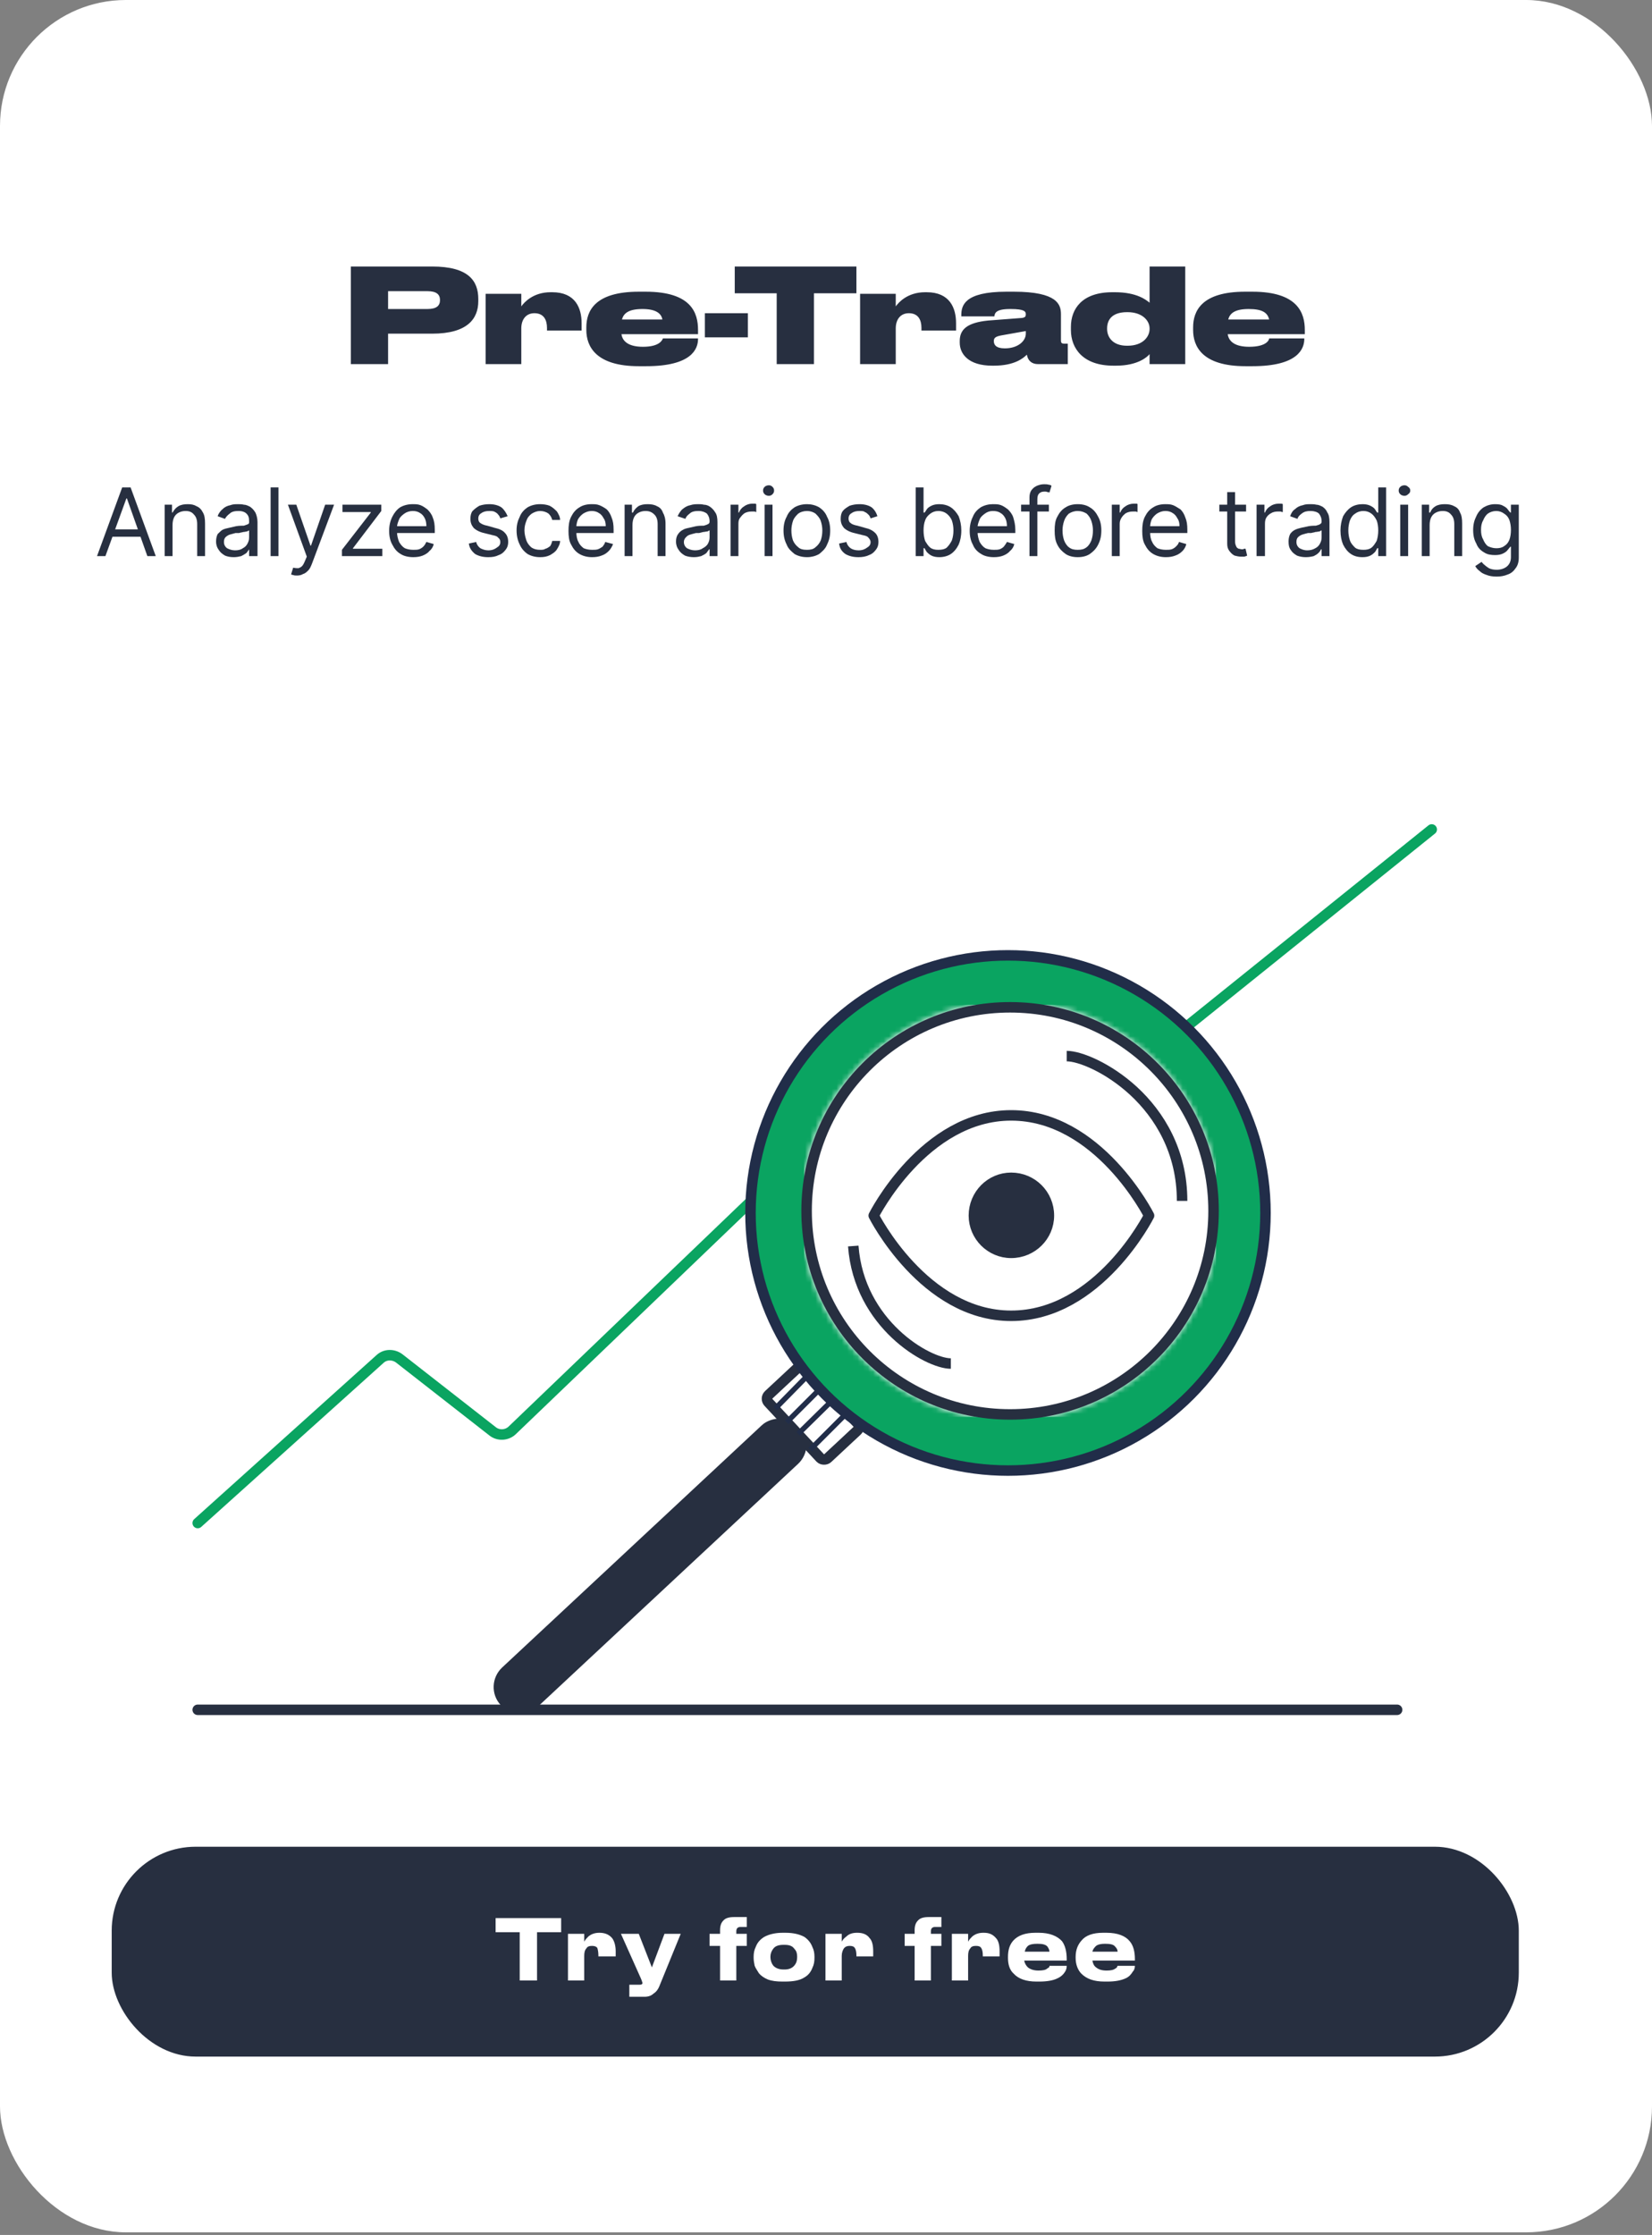
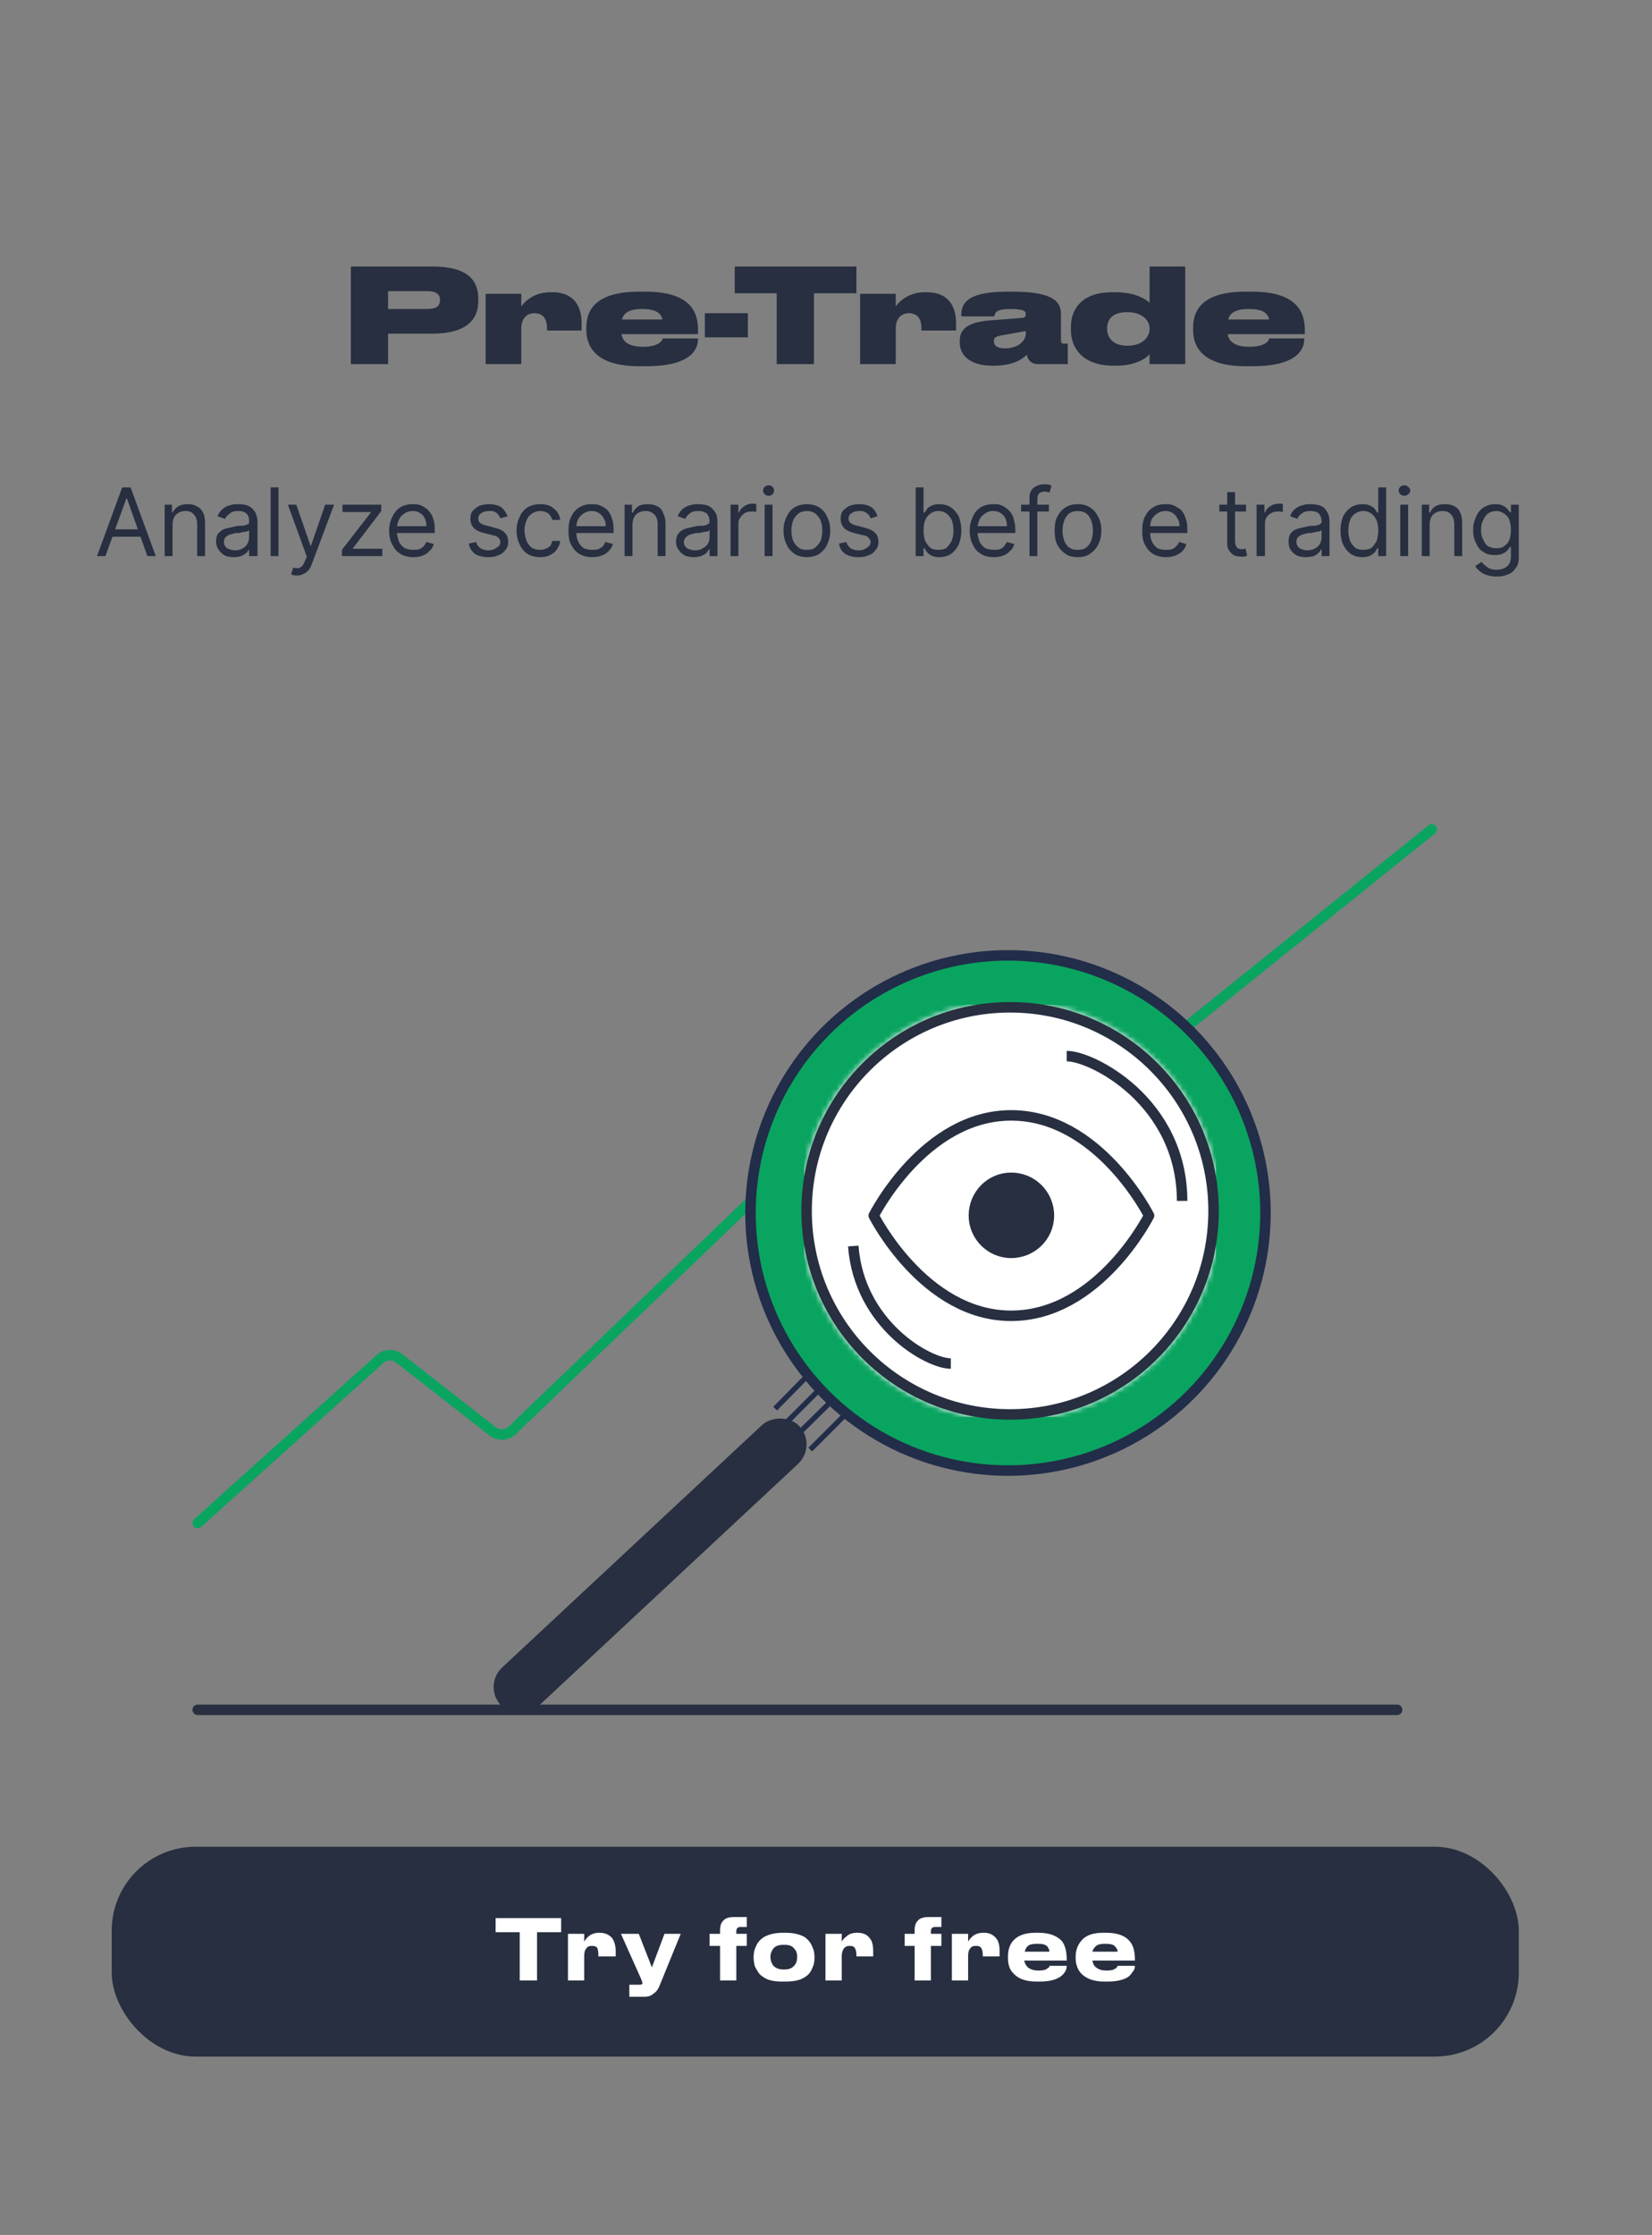
<svg xmlns="http://www.w3.org/2000/svg" width="315" height="426" viewBox="0 0 315 426" fill="none">
  <rect x="0" y="0" width="315" height="426" fill="#808080" stroke="none" />
  <defs>
    <mask id="Mask-1" style="mask-type: alpha;">
      <ellipse fill="#abbbd4" stroke="#272f40" stroke-width="2" rx="38.9" ry="38.9" transform="translate(192.6,230.8) scale(-1,1)" />
    </mask>
    <clipPath id="ClipPath-1">
      <rect width="78.6" height="78.6" fill="#fff" transform="translate(192.6,230.8) scale(-1,1) translate(-39.3,-39.3)" />
    </clipPath>
  </defs>
  <style> @keyframes a0_t { 0% { transform: translate(194px,230.6px) rotate(0deg) translate(-31.3px,-29.3px); } 100% { transform: translate(194px,230.6px) rotate(365deg) translate(-31.3px,-29.3px); } } </style>
-   <rect width="315" height="425.5" stroke="#fff" fill="#fff" stroke-width="0" rx="24" />
  <rect x="21.3" y="352" width="268.3" height="40" fill="#272f40" rx="16" />
  <rect x="7.5" y="1.5" width="307" height="424" rx="23.5" stroke="#082559" stroke-width="0" />
  <path d="M20.1 106h-1.6l4.8-13.1h1.6l4.8 13.1h-1.6l-3.9-11h-0.1l-4 11Zm.7-5.1h6.7v1.4h-6.7v-1.4Z" fill="#272f40" />
  <path d="M32.9 100.1v5.9h-1.5v-9.8h1.4v1.5h.1c.3-0.5 .6-0.9 1.1-1.2c.5-0.3 1.1-0.4 1.8-0.4c.7 0 1.2 .1 1.7 .4c.5 .2 .9 .6 1.2 1.2c.3 .5 .4 1.2 .4 2.1v6.2h-1.5v-6.1c0-0.8-0.2-1.4-0.6-1.8c-0.4-0.5-0.9-0.7-1.6-0.7c-0.5 0-0.9 .1-1.3 .3c-0.4 .2-0.7 .5-0.9 .9c-0.2 .4-0.3 .9-0.3 1.5Z" fill="#272f40" />
  <path d="M44.6 106.2c-0.7 0-1.2-0.1-1.7-0.3c-0.5-0.3-0.9-0.6-1.2-1.1c-0.3-0.4-0.5-0.9-0.5-1.6c0-0.5 .1-1 .3-1.4c.3-0.3 .6-0.6 .9-0.8c.4-0.2 .8-0.3 1.3-0.4c.4-0.1 .9-0.2 1.3-0.3c.6-0.1 1.1-0.1 1.5-0.1c.3-0.1 .6-0.2 .8-0.3c.2-0.1 .2-0.2 .2-0.5c0-0.7-0.1-1.1-0.5-1.5c-0.3-0.3-0.8-0.5-1.5-0.5c-0.7 0-1.3 .1-1.7 .5c-0.4 .3-0.7 .6-0.9 1l-1.4-0.5c.2-0.6 .6-1.1 1-1.4c.4-0.4 .9-0.6 1.4-0.7c.5-0.2 1-0.2 1.5-0.2c.3 0 .7 0 1.1 .1c.4 0 .8 .2 1.2 .4c.4 .3 .7 .6 1 1.1c.2 .4 .4 1.1 .4 1.8v6.5h-1.6v-1.3c-0.1 .2-0.3 .4-0.5 .7c-0.3 .2-0.6 .4-1 .6c-0.4 .1-0.9 .2-1.4 .2Zm.2-1.3c.6 0 1.1-0.1 1.5-0.4c.4-0.2 .7-0.5 .9-0.9c.2-0.4 .3-0.7 .3-1.2v-1.3c0 0-0.2 .1-0.4 .2c-0.2 0-0.4 .1-0.7 .1c-0.3 .1-0.6 .1-0.8 .2c-0.3 0-0.5 0-0.7 0c-0.4 .1-0.7 .2-1.1 .3c-0.3 .1-0.6 .3-0.8 .5c-0.2 .2-0.3 .5-0.3 .9c0 .5 .2 .9 .6 1.2c.4 .2 .9 .4 1.5 .4Z" fill="#272f40" />
  <path d="M53.1 92.9v13.1h-1.5v-13.1h1.5Z" fill="#272f40" />
  <path d="M56.6 109.7c-0.2 0-0.5 0-0.7-0.1c-0.2 0-0.3-0.1-0.4-0.1l.4-1.3c.4 .1 .7 .1 1 .1c.3-0.1 .5-0.2 .7-0.4c.2-0.2 .4-0.6 .6-1.1l.3-0.7l-3.6-9.9h1.6l2.7 7.8h.1l2.7-7.8h1.7l-4.2 11.2c-0.2 .5-0.4 1-0.7 1.3c-0.3 .3-0.6 .6-1 .7c-0.3 .2-0.7 .3-1.2 .3Z" fill="#272f40" />
  <path d="M65.2 106v-1.2l5.5-7.1v-0.1h-5.4v-1.4h7.4v1.2l-5.4 7.1v.1h5.6v1.4h-7.7Z" fill="#272f40" />
  <path d="M78.8 106.2c-0.9 0-1.8-0.2-2.4-0.6c-0.7-0.4-1.2-1-1.6-1.8c-0.4-0.7-0.6-1.6-0.6-2.6c0-1 .2-1.9 .6-2.7c.4-0.8 .9-1.4 1.5-1.8c.7-0.4 1.5-0.6 2.4-0.6c.5 0 1 0 1.5 .2c.5 .2 .9 .5 1.3 .8c.4 .4 .8 .9 1 1.5c.3 .7 .4 1.4 .4 2.4v.6h-7.6v-1.3h6c0-0.6-0.1-1.1-0.3-1.5c-0.2-0.4-0.5-0.8-0.9-1c-0.4-0.3-0.9-0.4-1.4-0.4c-0.6 0-1.2 .2-1.6 .5c-0.4 .3-0.8 .6-1 1.1c-0.2 .5-0.4 1-0.4 1.5v.9c0 .7 .2 1.4 .4 1.9c.3 .5 .6 .9 1.1 1.2c.5 .2 1 .3 1.6 .3c.4 0 .8 0 1.1-0.1c.3-0.1 .6-0.3 .8-0.5c.3-0.3 .4-0.5 .6-0.9l1.4 .4c-0.1 .5-0.4 1-0.8 1.3c-0.3 .4-0.8 .7-1.3 .9c-0.5 .2-1.1 .3-1.8 .3Z" fill="#272f40" />
  <path d="M96.8 98.4l-1.4 .4c-0.1-0.3-0.2-0.5-0.4-0.7c-0.1-0.2-0.4-0.4-0.6-0.5c-0.3-0.2-0.7-0.2-1.1-0.2c-0.6 0-1.1 .1-1.5 .4c-0.4 .2-0.6 .6-0.6 1c0 .4 .1 .7 .4 .9c.3 .2 .7 .4 1.3 .5l1.4 .4c.9 .2 1.6 .5 2 1c.4 .4 .6 1 .6 1.7c0 .5-0.1 1-0.5 1.5c-0.3 .4-0.7 .8-1.3 1c-0.6 .3-1.2 .4-2 .4c-1 0-1.8-0.2-2.5-0.6c-0.6-0.5-1.1-1.1-1.2-2l1.4-0.3c.1 .5 .4 .9 .8 1.2c.4 .2 .9 .4 1.5 .4c.7 0 1.2-0.2 1.6-0.5c.5-0.3 .7-0.6 .7-1.1c0-0.3-0.1-0.6-0.4-0.8c-0.2-0.3-0.6-0.4-1.1-0.5l-1.6-0.4c-0.9-0.2-1.6-0.6-2-1c-0.4-0.5-0.6-1-0.6-1.7c0-0.6 .1-1.1 .4-1.5c.4-0.4 .8-0.7 1.3-1c.6-0.2 1.2-0.3 1.9-0.3c.9 0 1.7 .2 2.3 .6c.5 .4 .9 1 1.2 1.7Z" fill="#272f40" />
  <path d="M103 106.2c-0.9 0-1.7-0.2-2.4-0.6c-0.7-0.5-1.2-1.1-1.5-1.8c-0.4-0.8-0.6-1.7-0.6-2.7c0-1 .2-1.8 .6-2.6c.3-0.8 .9-1.4 1.5-1.8c.7-0.4 1.5-0.6 2.4-0.6c.6 0 1.3 .1 1.8 .3c.6 .3 1 .7 1.4 1.1c.3 .5 .6 1 .6 1.6h-1.5c-0.1-0.4-0.3-0.8-0.7-1.2c-0.4-0.3-1-0.5-1.6-0.5c-0.6 0-1.1 .2-1.6 .5c-0.4 .3-0.8 .7-1 1.3c-0.2 .5-0.4 1.1-0.4 1.9c0 .7 .2 1.4 .4 2c.2 .5 .6 1 1 1.3c.5 .3 1 .4 1.6 .4c.4 0 .7 0 1-0.2c.4-0.1 .6-0.3 .9-0.5c.2-0.3 .3-0.6 .4-1h1.5c0 .6-0.3 1.1-0.6 1.6c-0.3 .5-0.8 .8-1.3 1.1c-0.6 .3-1.2 .4-1.9 .4Z" fill="#272f40" />
  <path d="M112.9 106.2c-0.9 0-1.7-0.2-2.4-0.6c-0.7-0.4-1.2-1-1.6-1.8c-0.4-0.7-0.5-1.6-0.5-2.6c0-1 .1-1.9 .5-2.7c.4-0.8 .9-1.4 1.6-1.8c.6-0.4 1.4-0.6 2.3-0.6c.5 0 1 0 1.5 .2c.5 .2 1 .5 1.4 .8c.4 .4 .7 .9 .9 1.5c.3 .7 .4 1.4 .4 2.4v.6h-7.6v-1.3h6.1c0-0.6-0.1-1.1-0.4-1.5c-0.2-0.4-0.5-0.8-0.9-1c-0.4-0.3-0.9-0.4-1.4-0.4c-0.6 0-1.1 .2-1.6 .5c-0.4 .3-0.7 .6-1 1.1c-0.2 .5-0.3 1-0.3 1.5v.9c0 .7 .1 1.4 .4 1.9c.2 .5 .6 .9 1 1.2c.5 .2 1 .3 1.6 .3c.4 0 .8 0 1.1-0.1c.3-0.1 .6-0.3 .9-0.5c.2-0.3 .4-0.5 .5-0.9l1.5 .4c-0.2 .5-0.5 1-0.8 1.3c-0.4 .4-0.8 .7-1.4 .9c-0.5 .2-1.1 .3-1.8 .3Z" fill="#272f40" />
  <path d="M120.6 100.1v5.9h-1.5v-9.8h1.4v1.5h.2c.2-0.5 .6-0.9 1-1.2c.5-0.3 1.1-0.4 1.8-0.4c.7 0 1.3 .1 1.8 .4c.5 .2 .9 .6 1.1 1.2c.3 .5 .5 1.2 .5 2.1v6.2h-1.5v-6.1c0-0.8-0.2-1.4-0.6-1.8c-0.5-0.5-1-0.7-1.7-0.7c-0.5 0-0.9 .1-1.3 .3c-0.4 .2-0.7 .5-0.9 .9c-0.2 .4-0.3 .9-0.3 1.5Z" fill="#272f40" />
  <path d="M132.3 106.2c-0.6 0-1.2-0.1-1.7-0.3c-0.5-0.3-0.9-0.6-1.2-1.1c-0.3-0.4-0.5-0.9-0.5-1.6c0-0.5 .1-1 .4-1.4c.2-0.3 .5-0.6 .9-0.8c.3-0.2 .7-0.3 1.2-0.4c.4-0.1 .9-0.2 1.3-0.3c.6-0.1 1.1-0.1 1.5-0.1c.4-0.1 .6-0.2 .8-0.3c.2-0.1 .3-0.2 .3-0.5c0-0.7-0.2-1.1-0.5-1.5c-0.4-0.3-0.9-0.5-1.6-0.5c-0.7 0-1.3 .1-1.7 .5c-0.4 .3-0.7 .6-0.8 1l-1.5-0.5c.3-0.6 .6-1.1 1-1.4c.5-0.4 .9-0.6 1.4-0.7c.6-0.2 1.1-0.2 1.6-0.2c.3 0 .6 0 1 .1c.5 0 .9 .2 1.2 .4c.4 .3 .7 .6 1 1.1c.3 .4 .4 1.1 .4 1.8v6.5h-1.5v-1.3h-0.1c-0.1 .2-0.3 .4-0.5 .7c-0.2 .2-0.6 .4-1 .6c-0.4 .1-0.8 .2-1.4 .2Zm.2-1.3c.6 0 1.1-0.1 1.5-0.4c.4-0.2 .8-0.5 1-0.9c.2-0.4 .3-0.7 .3-1.2v-1.3c-0.1 0-0.2 .1-0.4 .2c-0.3 0-0.5 .1-0.8 .1c-0.3 .1-0.5 .1-0.8 .2c-0.3 0-0.5 0-0.6 0c-0.4 .1-0.8 .2-1.1 .3c-0.4 .1-0.6 .3-0.8 .5c-0.2 .2-0.4 .5-0.4 .9c0 .5 .2 .9 .6 1.2c.4 .2 .9 .4 1.5 .4Z" fill="#272f40" />
  <path d="M139.3 106v-9.8h1.5v1.5h.1c.2-0.5 .5-0.9 1-1.2c.4-0.3 1-0.5 1.5-0.5c.2 0 .3 0 .5 0c.1 0 .2 0 .3 .1v1.5c0 0-0.1 0-0.3-0.1c-0.2 0-0.4 0-0.6 0c-0.5 0-0.9 .1-1.3 .3c-0.3 .2-0.6 .5-0.8 .8c-0.3 .3-0.4 .7-0.4 1.2v6.2h-1.5Z" fill="#272f40" />
  <path d="M145.8 106v-9.8h1.5v9.8h-1.5Zm.8-11.5c-0.3 0-0.6-0.1-0.8-0.3c-0.2-0.2-0.3-0.4-0.3-0.7c0-0.3 .1-0.5 .3-0.7c.2-0.2 .5-0.3 .8-0.3c.3 0 .5 .1 .7 .3c.2 .2 .3 .4 .3 .7c0 .3-0.1 .5-0.3 .7c-0.2 .2-0.4 .3-0.7 .3Z" fill="#272f40" />
  <path d="M153.9 106.2c-0.9 0-1.7-0.2-2.4-0.6c-0.6-0.5-1.2-1-1.5-1.8c-0.4-0.8-0.6-1.6-0.6-2.7c0-1 .2-1.9 .6-2.6c.3-0.8 .9-1.4 1.5-1.8c.7-0.4 1.5-0.6 2.4-0.6c.8 0 1.6 .2 2.3 .6c.6 .4 1.2 1 1.5 1.8c.4 .7 .6 1.6 .6 2.6c0 1.1-0.2 1.9-0.6 2.7c-0.3 .8-0.9 1.3-1.5 1.8c-0.7 .4-1.5 .6-2.3 .6Zm0-1.4c.6 0 1.2-0.1 1.6-0.5c.4-0.3 .8-0.8 1-1.3c.2-0.6 .3-1.2 .3-1.9c0-0.6-0.1-1.2-0.3-1.8c-0.2-0.6-0.6-1-1-1.4c-0.4-0.3-1-0.5-1.6-0.5c-0.7 0-1.3 .2-1.7 .5c-0.4 .4-0.8 .8-1 1.4c-0.2 .6-0.3 1.2-0.3 1.8c0 .7 .1 1.3 .3 1.9c.2 .5 .6 1 1 1.3c.4 .4 1 .5 1.7 .5Z" fill="#272f40" />
  <path d="M167.3 98.4l-1.3 .4c-0.1-0.3-0.2-0.5-0.4-0.7c-0.2-0.2-0.4-0.4-0.7-0.5c-0.2-0.2-0.6-0.2-1-0.2c-0.6 0-1.1 .1-1.5 .4c-0.4 .2-0.6 .6-0.6 1c0 .4 .1 .7 .4 .9c.2 .2 .7 .4 1.3 .5l1.4 .4c.9 .2 1.5 .5 2 1c.4 .4 .6 1 .6 1.7c0 .5-0.1 1-0.5 1.5c-0.3 .4-0.7 .8-1.3 1c-0.6 .3-1.3 .4-2 .4c-1 0-1.8-0.2-2.5-0.6c-0.7-0.5-1.1-1.1-1.2-2l1.4-0.3c.1 .5 .4 .9 .8 1.2c.3 .2 .8 .4 1.5 .4c.7 0 1.2-0.2 1.6-0.5c.5-0.3 .7-0.6 .7-1.1c0-0.3-0.2-0.6-0.4-0.8c-0.2-0.3-0.6-0.4-1.1-0.5l-1.6-0.4c-0.9-0.2-1.6-0.6-2-1c-0.4-0.5-0.6-1-0.6-1.7c0-0.6 .1-1.1 .4-1.5c.3-0.4 .8-0.7 1.3-1c.6-0.2 1.2-0.3 1.9-0.3c.9 0 1.7 .2 2.3 .6c.5 .4 .9 1 1.1 1.7Z" fill="#272f40" />
  <path d="M174.6 106v-13.1h1.5v4.8h.2c.1-0.1 .2-0.3 .4-0.6c.2-0.3 .5-0.5 .9-0.7c.4-0.2 .9-0.3 1.5-0.3c.8 0 1.6 .2 2.2 .6c.6 .4 1.1 1 1.5 1.7c.3 .8 .5 1.7 .5 2.7c0 1.1-0.2 2-0.5 2.7c-0.4 .8-0.9 1.4-1.5 1.8c-0.6 .4-1.4 .6-2.2 .6c-0.6 0-1.1-0.1-1.5-0.3c-0.4-0.2-0.7-0.5-0.9-0.7c-0.2-0.3-0.3-0.5-0.4-0.7h-0.2v1.5h-1.5Zm1.5-4.9c0 .7 .1 1.4 .3 2c.3 .5 .6 1 1 1.3c.4 .3 .9 .4 1.5 .4c.7 0 1.2-0.1 1.6-0.4c.4-0.4 .7-0.8 1-1.4c.2-0.6 .3-1.2 .3-1.9c0-0.7-0.1-1.3-0.3-1.9c-0.2-0.5-0.6-1-1-1.3c-0.4-0.3-0.9-0.5-1.6-0.5c-0.6 0-1.1 .2-1.5 .5c-0.4 .3-0.8 .7-1 1.3c-0.2 .5-0.3 1.2-0.3 1.9Z" fill="#272f40" />
  <path d="M189.5 106.2c-0.9 0-1.8-0.2-2.4-0.6c-0.7-0.4-1.3-1-1.6-1.8c-0.4-0.7-0.6-1.6-0.6-2.6c0-1 .2-1.9 .6-2.7c.3-0.8 .9-1.4 1.5-1.8c.7-0.4 1.5-0.6 2.3-0.6c.6 0 1.1 0 1.6 .2c.5 .2 .9 .5 1.3 .8c.4 .4 .8 .9 1 1.5c.2 .7 .4 1.4 .4 2.4v.6h-7.6v-1.3h6c0-0.6-0.1-1.1-0.3-1.5c-0.2-0.4-0.5-0.8-0.9-1c-0.4-0.3-0.9-0.4-1.5-0.4c-0.6 0-1.1 .2-1.5 .5c-0.4 .3-0.8 .6-1 1.1c-0.2 .5-0.4 1-0.4 1.5v.9c0 .7 .2 1.4 .4 1.9c.3 .5 .6 .9 1.1 1.2c.5 .2 1 .3 1.6 .3c.4 0 .8 0 1.1-0.1c.3-0.1 .6-0.3 .8-0.5c.2-0.3 .4-0.5 .6-0.9l1.4 .4c-0.1 .5-0.4 1-0.8 1.3c-0.3 .4-0.8 .7-1.3 .9c-0.5 .2-1.1 .3-1.8 .3Z" fill="#272f40" />
  <path d="M200 96.2v1.3h-5.3v-1.3h5.3Zm-3.7 9.8v-11.2c0-0.5 .1-1 .4-1.4c.3-0.4 .6-0.6 1-0.8c.5-0.2 .9-0.3 1.4-0.3c.3 0 .6 0 .9 .1c.2 0 .4 .1 .5 .2l-0.4 1.3c-0.1-0.1-0.2-0.1-0.4-0.1c-0.1-0.1-0.3-0.1-0.5-0.1c-0.5 0-0.8 .1-1.1 .4c-0.2 .2-0.3 .6-0.3 1.1v10.8h-1.5Z" fill="#272f40" />
  <path d="M205.5 106.2c-0.9 0-1.7-0.2-2.3-0.6c-0.7-0.5-1.2-1-1.6-1.8c-0.4-0.8-0.5-1.6-0.5-2.7c0-1 .1-1.9 .5-2.6c.4-0.8 .9-1.4 1.6-1.8c.6-0.4 1.4-0.6 2.3-0.6c.9 0 1.7 .2 2.3 .6c.7 .4 1.2 1 1.6 1.8c.4 .7 .6 1.6 .6 2.6c0 1.1-0.2 1.9-0.6 2.7c-0.4 .8-0.9 1.3-1.6 1.8c-0.6 .4-1.4 .6-2.3 .6Zm0-1.4c.7 0 1.2-0.1 1.7-0.5c.4-0.3 .7-0.8 .9-1.3c.2-0.6 .3-1.2 .3-1.9c0-0.6-0.1-1.2-0.3-1.8c-0.2-0.6-0.5-1-0.9-1.4c-0.5-0.3-1-0.5-1.7-0.5c-0.7 0-1.2 .2-1.7 .5c-0.4 .4-0.7 .8-0.9 1.4c-0.2 .6-0.3 1.2-0.3 1.8c0 .7 .1 1.3 .3 1.9c.2 .5 .5 1 .9 1.3c.5 .4 1 .5 1.7 .5Z" fill="#272f40" />
-   <path d="M212 106v-9.8h1.5v1.5h.1c.2-0.5 .5-0.9 1-1.2c.4-0.3 1-0.5 1.6-0.5c.1 0 .2 0 .4 0c.1 0 .3 0 .3 .1v1.5c0 0-0.1 0-0.3-0.1c-0.2 0-0.4 0-0.6 0c-0.5 0-0.9 .1-1.3 .3c-0.3 .2-0.6 .5-0.8 .8c-0.2 .3-0.4 .7-0.4 1.2v6.2h-1.5Z" fill="#272f40" />
  <path d="M222.3 106.2c-0.9 0-1.7-0.2-2.4-0.6c-0.7-0.4-1.2-1-1.6-1.8c-0.4-0.7-0.5-1.6-0.5-2.6c0-1 .1-1.9 .5-2.7c.4-0.8 .9-1.4 1.6-1.8c.6-0.4 1.4-0.6 2.3-0.6c.5 0 1 0 1.5 .2c.5 .2 .9 .5 1.4 .8c.4 .4 .7 .9 .9 1.5c.3 .7 .4 1.4 .4 2.4v.6h-7.6v-1.3h6.1c0-0.6-0.1-1.1-0.4-1.5c-0.2-0.4-0.5-0.8-0.9-1c-0.4-0.3-0.9-0.4-1.4-0.4c-0.6 0-1.1 .2-1.6 .5c-0.4 .3-0.7 .6-1 1.1c-0.2 .5-0.3 1-0.3 1.5v.9c0 .7 .1 1.4 .4 1.9c.2 .5 .6 .9 1 1.2c.5 .2 1 .3 1.6 .3c.4 0 .8 0 1.1-0.1c.3-0.1 .6-0.3 .8-0.5c.3-0.3 .5-0.5 .6-0.9l1.4 .4c-0.1 .5-0.4 1-0.7 1.3c-0.4 .4-0.8 .7-1.4 .9c-0.5 .2-1.1 .3-1.8 .3Z" fill="#272f40" />
  <path d="M237.6 96.2v1.3h-5.1v-1.3h5.1Zm-3.6-2.4h1.5v9.4c0 .4 .1 .7 .2 .9c.1 .3 .3 .4 .5 .5c.2 0 .4 .1 .6 .1c.2 0 .3 0 .4-0.1c.1 0 .2 0 .3 0l.3 1.3c-0.1 .1-0.3 .1-0.5 .2c-0.1 0-0.4 0-0.7 0c-0.4 0-0.8-0.1-1.2-0.2c-0.4-0.2-0.7-0.5-1-0.9c-0.3-0.4-0.4-0.8-0.4-1.4v-9.8Z" fill="#272f40" />
  <path d="M239.6 106v-9.8h1.5v1.5h.1c.2-0.5 .5-0.9 1-1.2c.4-0.3 1-0.5 1.6-0.5c.1 0 .2 0 .4 0c.1 0 .3 0 .4 .1v1.5c-0.1 0-0.2 0-0.4-0.1c-0.2 0-0.4 0-0.6 0c-0.4 0-0.9 .1-1.2 .3c-0.4 .2-0.7 .5-0.9 .8c-0.2 .3-0.3 .7-0.3 1.2v6.2h-1.6Z" fill="#272f40" />
  <path d="M249 106.2c-0.6 0-1.2-0.1-1.7-0.3c-0.5-0.3-0.9-0.6-1.2-1.1c-0.3-0.4-0.4-0.9-0.4-1.6c0-0.5 .1-1 .3-1.4c.2-0.3 .5-0.6 .9-0.8c.4-0.2 .8-0.3 1.2-0.4c.5-0.1 .9-0.2 1.4-0.3c.6-0.1 1.1-0.1 1.4-0.1c.4-0.1 .7-0.2 .8-0.3c.2-0.1 .3-0.2 .3-0.5c0-0.7-0.2-1.1-0.5-1.5c-0.3-0.3-0.9-0.5-1.6-0.5c-0.7 0-1.2 .1-1.7 .5c-0.4 .3-0.7 .6-0.8 1l-1.4-0.5c.2-0.6 .5-1.1 1-1.4c.4-0.4 .9-0.6 1.4-0.7c.5-0.2 1-0.2 1.5-0.2c.3 0 .7 0 1.1 .1c.4 0 .8 .2 1.2 .4c.4 .3 .7 .6 .9 1.1c.3 .4 .4 1.1 .4 1.8v6.5h-1.5v-1.3h-0.1c-0.1 .2-0.2 .4-0.5 .7c-0.2 .2-0.5 .4-0.9 .6c-0.4 .1-0.9 .2-1.5 .2Zm.2-1.3c.6 0 1.1-0.1 1.6-0.4c.4-0.2 .7-0.5 .9-0.9c.2-0.4 .3-0.7 .3-1.2v-1.3c-0.1 0-0.2 .1-0.4 .2c-0.2 0-0.5 .1-0.8 .1c-0.2 .1-0.5 .1-0.8 .2c-0.2 0-0.4 0-0.6 0c-0.4 .1-0.8 .2-1.1 .3c-0.3 .1-0.6 .3-0.8 .5c-0.2 .2-0.3 .5-0.3 .9c0 .5 .2 .9 .6 1.2c.4 .2 .8 .4 1.5 .4Z" fill="#272f40" />
  <path d="M259.8 106.2c-0.9 0-1.6-0.2-2.2-0.6c-0.6-0.4-1.1-1-1.5-1.8c-0.3-0.7-0.5-1.6-0.5-2.7c0-1 .2-1.9 .5-2.7c.4-0.7 .9-1.3 1.5-1.7c.6-0.4 1.4-0.6 2.2-0.6c.6 0 1.1 .1 1.5 .3c.4 .2 .7 .4 .9 .7c.2 .3 .3 .5 .4 .6h.2v-4.8h1.5v13.1h-1.5v-1.5h-0.2c-0.1 .2-0.2 .4-0.4 .7c-0.2 .2-0.5 .5-0.9 .7c-0.4 .2-0.9 .3-1.5 .3Zm.2-1.4c.6 0 1.1-0.1 1.5-0.4c.4-0.3 .7-0.8 1-1.3c.2-0.6 .3-1.3 .3-2c0-0.7-0.1-1.4-0.3-1.9c-0.3-0.6-0.6-1-1-1.3c-0.4-0.3-0.9-0.5-1.5-0.5c-0.7 0-1.2 .2-1.6 .5c-0.5 .3-0.8 .8-1 1.3c-0.2 .6-0.3 1.2-0.3 1.9c0 .7 .1 1.3 .3 1.9c.2 .6 .6 1 1 1.4c.4 .3 .9 .4 1.6 .4Z" fill="#272f40" />
  <path d="M267 106v-9.8h1.5v9.8h-1.5Zm.8-11.5c-0.3 0-0.6-0.1-0.8-0.3c-0.2-0.2-0.3-0.4-0.3-0.7c0-0.3 .1-0.5 .3-0.7c.2-0.2 .5-0.3 .8-0.3c.3 0 .5 .1 .7 .3c.3 .2 .4 .4 .4 .7c0 .3-0.1 .5-0.4 .7c-0.2 .2-0.4 .3-0.7 .3Z" fill="#272f40" />
  <path d="M272.6 100.1v5.9h-1.5v-9.8h1.4v1.5h.2c.2-0.5 .5-0.9 1-1.2c.5-0.3 1.1-0.4 1.8-0.4c.7 0 1.3 .1 1.8 .4c.5 .2 .9 .6 1.1 1.2c.3 .5 .4 1.2 .4 2.1v6.2h-1.5v-6.1c0-0.8-0.2-1.4-0.6-1.8c-0.4-0.5-0.9-0.7-1.6-0.7c-0.5 0-0.9 .1-1.3 .3c-0.4 .2-0.7 .5-0.9 .9c-0.2 .4-0.3 .9-0.3 1.5Z" fill="#272f40" />
  <path d="M285.4 109.9c-0.8 0-1.4-0.1-1.9-0.3c-0.6-0.2-1-0.4-1.3-0.7c-0.4-0.3-0.7-0.6-0.9-1l1.2-0.8c.2 .2 .3 .4 .6 .6c.2 .2 .5 .4 .8 .6c.4 .2 .9 .3 1.5 .3c.7 0 1.4-0.2 1.9-0.6c.5-0.4 .8-1 .8-1.8v-2h-0.1c-0.2 .2-0.3 .4-0.5 .6c-0.2 .3-0.5 .5-0.9 .7c-0.4 .2-0.9 .3-1.5 .3c-0.8 0-1.5-0.1-2.1-0.5c-0.7-0.4-1.2-0.9-1.5-1.7c-0.4-0.7-0.6-1.5-0.6-2.6c0-1 .2-1.8 .6-2.6c.3-0.7 .8-1.3 1.4-1.7c.7-0.4 1.4-0.6 2.2-0.6c.7 0 1.2 .1 1.5 .3c.4 .2 .7 .4 .9 .7c.2 .3 .4 .5 .5 .6h.1v-1.5h1.5v10.1c0 .8-0.2 1.5-0.6 2c-0.4 .6-0.9 1-1.5 1.2c-0.7 .3-1.4 .4-2.1 .4Zm-0.1-5.4c.6 0 1.1-0.1 1.5-0.4c.5-0.3 .8-0.7 1-1.2c.2-0.5 .3-1.2 .3-1.9c0-0.7-0.1-1.3-0.3-1.9c-0.2-0.5-0.5-0.9-1-1.2c-0.4-0.3-0.9-0.5-1.5-0.5c-0.6 0-1.2 .2-1.6 .5c-0.4 .3-0.7 .8-0.9 1.3c-0.3 .5-0.4 1.1-0.4 1.8c0 .7 .1 1.3 .4 1.8c.2 .5 .5 1 .9 1.3c.4 .2 1 .4 1.6 .4Z" fill="#272f40" />
  <path d="M37.7 325.9h228.7" stroke="#272f40" stroke-linecap="round" stroke-width="2" />
  <path d="M37.7 290.3l34.8-31.3c1-0.9 2.5-0.9 3.6-0.1l17.8 13.9c1.1 .9 2.7 .8 3.7-0.1l63.6-61c1.1-1.1 3-1 4.1 .2l15 17.3c1 1.1 2.7 1.3 3.9 .3l88.8-71.4" stroke="#0aa461" stroke-linecap="round" stroke-width="2" />
  <rect width="8.1" height="75.9" rx="4.1" fill="#272f40" stroke="#272f40" stroke-width="2" transform="translate(154,275) rotate(47) scale(-1,1) translate(-0.7,0)" />
-   <rect width="16.5" height="9.7" rx="1" fill="#fff" stroke="#272f40" stroke-width="2" transform="translate(163.7,271.5) rotate(47) scale(-1,1) translate(-0.7,0)" />
  <ellipse fill="#0aa461" stroke="#212d49" rx="49.1" ry="49.1" stroke-width="2" transform="translate(192.2,231.2) scale(-1,1)" />
  <g clip-path="url(#ClipPath-1)">
    <g mask="url(#Mask-1)">
      <rect width="235.3" height="84.6" fill="#fff" transform="translate(190.1,233.5) scale(-1,1) translate(-117.7,-42.3)" />
      <g transform="translate(194,230.6) translate(-31.3,-29.3)" style="animation: 2.7s linear infinite both a0_t;">
        <path d="M40.7 0c2.5 0 7.9 2.2 12.7 6.6c5 4.6 9.3 11.6 9.3 21" stroke="#272f40" stroke-width="2" />
        <path d="M18.6 58.6c-4.4 0-17.5-7.5-18.6-22.4" stroke="#272f40" stroke-width="2" />
      </g>
    </g>
    <path d="M166.6 231.7c0 0 9.6-19.1 26.2-19.1c16.7 0 26.3 19.1 26.3 19.1c0 0-9.6 19.1-26.3 19.1c-16.6 0-26.2-19.1-26.2-19.1Z" stroke="#272f40" stroke-width="2" stroke-linecap="round" stroke-linejoin="round" />
    <path d="M192.8 238.8c4 0 7.2-3.2 7.2-7.1c0-4-3.2-7.2-7.2-7.2c-3.9 0-7.1 3.2-7.1 7.2c0 3.9 3.2 7.1 7.1 7.1Z" fill="#272f40" stroke="#272f40" stroke-width="2" stroke-linecap="round" stroke-linejoin="round" />
  </g>
  <path d="M153.7 262.5l-5.9 6" stroke="#212d49" />
  <path d="M156 265.1l-6 6" stroke="#212d49" />
  <path d="M158.2 267.4l-6 5.9" stroke="#212d49" />
  <path d="M161.2 269.6l-6.7 6.7" stroke="#212d49" />
  <ellipse stroke="#272f40" stroke-width="2" rx="38.8" ry="38.8" transform="translate(192.6,230.8) scale(-1,1)" />
  <path fill="#fff" d="M99.1 377.5v-9.2h-4.6v-2.7h12.5v2.7h-4.6v9.2Zm9.2 0v-8.9h3.1v1.5c.2-0.4 .5-0.7 .8-1c.6-0.5 1.3-0.7 2.1-0.7c1 0 1.8 .3 2.4 1c.4 .5 .7 1.4 .7 2.5v.5c0 .2 0 .3 0 .5h-3.3v-0.2c0-0.6-0.1-1.1-0.2-1.4c-0.2-0.3-0.6-0.4-1-0.4c-0.5 0-0.9 .1-1.1 .5c-0.3 .3-0.4 .8-0.4 1.4v4.7Zm11.7 .8h2c.3 0 .5-0.1 .5-0.3v-0.1c0 0-0.1-0.2-0.1-0.3l-0.2-0.5l-3.8-8.5h3.4l2.5 6.4l2.4-6.4h3.1l-4 9.8c-0.3 .8-0.7 1.3-1.2 1.6c-0.4 .4-1 .6-1.7 .6h-2.9Zm22.4-11h-1.3c-0.2 0-0.4 .1-0.5 .2c-0.1 .1-0.2 .3-0.2 .6v.5h2v2.3h-2v6.6h-3.1v-6.6h-2v-2.3h2v-0.7c0-0.8 .2-1.4 .6-1.8c.4-0.5 1.1-0.7 2.2-0.7h2.3Zm6.8 10.4c-1.1 0-2-0.1-2.8-0.4c-0.7-0.3-1.3-0.7-1.7-1.2c-0.3-0.5-0.6-0.9-0.8-1.4c-0.1-0.5-0.2-1-0.2-1.5v-0.2c0-0.7 .1-1.3 .4-1.9c.3-0.8 .8-1.4 1.6-1.9c.9-0.5 2.1-0.8 3.5-0.8h.6c1.5 0 2.7 .3 3.6 .8c.7 .5 1.2 1.1 1.5 1.9c.3 .6 .4 1.2 .4 1.9v.2c0 .7-0.1 1.3-0.4 1.9c-0.3 .8-0.8 1.4-1.5 1.8c-0.9 .6-2.2 .8-3.7 .8Zm.4-2.3c.9 0 1.5-0.3 1.9-0.8c.4-0.5 .5-1 .5-1.6c0-0.6-0.1-1.1-0.5-1.5c-0.4-0.6-1-0.8-1.9-0.8h-0.2c-0.9 0-1.6 .2-2 .8c-0.3 .4-0.5 .9-0.5 1.5c0 .6 .2 1.2 .5 1.6c.4 .5 1.1 .8 2 .8Zm7.8 2.1v-8.9h3.1v1.5c.2-0.4 .5-0.7 .9-1c.5-0.5 1.2-0.7 2-0.7h.1c1 0 1.8 .3 2.3 1c.5 .5 .7 1.4 .7 2.5v.5c0 .2 0 .3 0 .5h-3.2v-0.2c0-0.6-0.1-1.1-0.3-1.4c-0.2-0.3-0.5-0.4-1-0.4c-0.4 0-0.8 .1-1.1 .5c-0.2 .3-0.4 .8-0.4 1.4v4.7Zm22.1-10.2h-1.3c-0.2 0-0.4 .1-0.5 .2c-0.1 .1-0.2 .3-0.2 .6v.5h2v2.3h-2v6.6h-3.1v-6.6h-1.9v-2.3h1.9v-0.7c0-0.8 .2-1.4 .6-1.8c.4-0.5 1.1-0.7 2.2-0.7h2.3Zm2 10.2v-8.9h3.1v1.5c.2-0.4 .5-0.7 .8-1c.6-0.5 1.3-0.7 2.1-0.7h.1c1 0 1.7 .3 2.3 1c.5 .5 .7 1.4 .7 2.5v.5c0 .2 0 .3 0 .5h-3.2v-0.2c0-0.6-0.1-1.1-0.3-1.4c-0.2-0.3-0.5-0.4-1-0.4c-0.5 0-0.9 .1-1.1 .5c-0.3 .3-0.4 .8-0.4 1.4v4.7Zm21.9-2.8c0 .4-0.1 .8-0.3 1.1c-0.3 .5-0.8 1-1.5 1.3c-0.8 .4-2 .6-3.4 .6h-0.6c-1.9 0-3.4-0.5-4.3-1.5c-0.8-0.7-1.1-1.8-1.1-3v-0.2c0-1.3 .3-2.3 1-3.1c.9-1 2.3-1.5 4.2-1.5h.7c2 0 3.5 .6 4.4 1.6c.6 .8 .9 2 .9 3.4v.3h-8.1c.1 .6 .4 1 .7 1.3c.5 .4 1.2 .6 2 .6c.8 0 1.4-0.1 1.7-0.4c.2-0.1 .3-0.2 .4-0.3v-0.2Zm-5.6-4.2c-0.8 0-1.4 .1-1.8 .4c-0.3 .3-0.5 .6-0.6 1.1h4.7c0-0.4-0.2-0.7-0.4-1c-0.4-0.4-1-0.5-1.9-0.5Zm18.6 4.2c0 .4-0.1 .8-0.4 1.1c-0.3 .5-0.7 1-1.4 1.3c-0.9 .4-2 .6-3.4 .6h-0.6c-2 0-3.4-0.5-4.4-1.5c-0.7-0.7-1.1-1.8-1.1-3v-0.2c0-1.3 .4-2.3 1.1-3.1c.8-1 2.2-1.5 4.1-1.5h.7c2.1 0 3.6 .6 4.4 1.6c.7 .8 1 2 1 3.4v.3h-8.1c.1 .6 .3 1 .7 1.3c.5 .4 1.1 .6 2 .6c.8 0 1.3-0.1 1.7-0.4c.2-0.1 .3-0.2 .3-0.3l.1-0.2Zm-5.7-4.2c-0.7 0-1.3 .1-1.7 .4c-0.3 .3-0.6 .6-0.7 1.1h4.8c0-0.4-0.2-0.7-0.5-1c-0.3-0.4-1-0.5-1.9-0.5Z" />
  <path fill="#272f40" d="M82.4 63.6c6.8 0 8.8-2.9 8.8-6.2v-0.4c0-3.5-1.9-6.2-8.8-6.2h-15.5v18.6h7.1v-5.8Zm-8.4-8.1h7.5c1.7 0 2.4 .6 2.4 1.7c0 1.1-0.7 1.7-2.4 1.7h-7.5Zm25.4 .5h-6.8v13.4h6.8v-6.8c0-1.7 .9-2.9 2.5-2.9c1.8 0 2.4 1.3 2.4 2.8v.5h6.6v-1.4c0-2.9-1.2-5.9-5.6-5.9h-0.3c-3.4 0-5.1 2-5.6 2.7Zm23.1 2.9c2.5 0 3.6 .8 3.8 2h-7.7c.3-1.2 1.3-2 3.9-2Zm10.6 5.6h-6.7c-0.1 .3-0.6 1.6-3.8 1.6c-2.7 0-3.9-1-4.1-2.4h14.6v-0.8c0-3.2-1.2-7.3-10-7.3h-1.3c-8.4 0-10 3.7-10 6.8v.5c0 3.1 1.8 6.9 10 6.9h1.4c8.7 0 9.9-3.3 9.9-5.2Zm1.3-4.8v4.6h8.2v-4.6Zm13.7 9.7h7.1v-13.5h8.1v-5.1h-23.2v5.1h8Zm22.7-13.4h-6.8v13.4h6.8v-6.8c0-1.7 .9-2.9 2.5-2.9c1.8 0 2.4 1.3 2.4 2.8v.5h6.6v-1.4c0-2.9-1.2-5.9-5.6-5.9h-0.3c-3.4 0-5.1 2-5.6 2.7Zm24.8 7.6c0 1.4-1.5 2.8-4 2.8c-1.7 0-2.1-0.7-2.1-1.4c0-0.7 .5-0.9 1.6-1.1l4.5-0.8Zm.2 4c.2 1.2 1 1.8 2.1 1.8h5.7v-3.9h-0.7c-0.5 0-0.6-0.2-0.6-0.6v-5c0-1.8-0.6-4.3-9-4.3h-1.4c-8.1 0-8.6 2.7-8.6 4.5v.2h6.3c.1-0.5 .1-1.4 3-1.4h.1c2.7 0 2.9 .5 2.9 1c0 .4-0.1 .6-0.7 .7l-6.5 .5c-4 .4-5.4 1.7-5.4 3.9v.3c0 2.2 1.7 4.4 6.2 4.4h.3c3.9 0 5.6-1.4 6.3-2.1Zm23.4-4.9c0 1.5-1.3 3.2-4.2 3.2h-0.1c-2.8 0-3.8-1.7-3.8-3.2v-0.1c0-1.5 .8-3.1 3.8-3.1h.1c2.8 0 4.2 1.6 4.2 3.1Zm0-11.9v6.9c-0.6-0.5-2.4-2-6.6-2h-0.5c-5.8 0-7.9 3.2-7.9 6.6v.6c0 3.5 2.3 6.8 8.1 6.8h.5c4.2 0 6-1.7 6.4-2.2v1.9h6.8v-18.6Zm18.9 8.1c2.6 0 3.6 .7 3.9 2h-7.8c.3-1.2 1.3-2 3.9-2Zm10.6 5.6h-6.7c0 .3-0.5 1.6-3.8 1.6c-2.7 0-3.9-1-4.1-2.4h14.7v-0.8c0-3.2-1.3-7.3-10-7.3h-1.4c-8.3 0-9.9 3.7-9.9 6.8v.5c0 3.1 1.7 6.9 10 6.9h1.3c8.8 0 9.9-3.4 9.9-5.2Z" />
</svg>